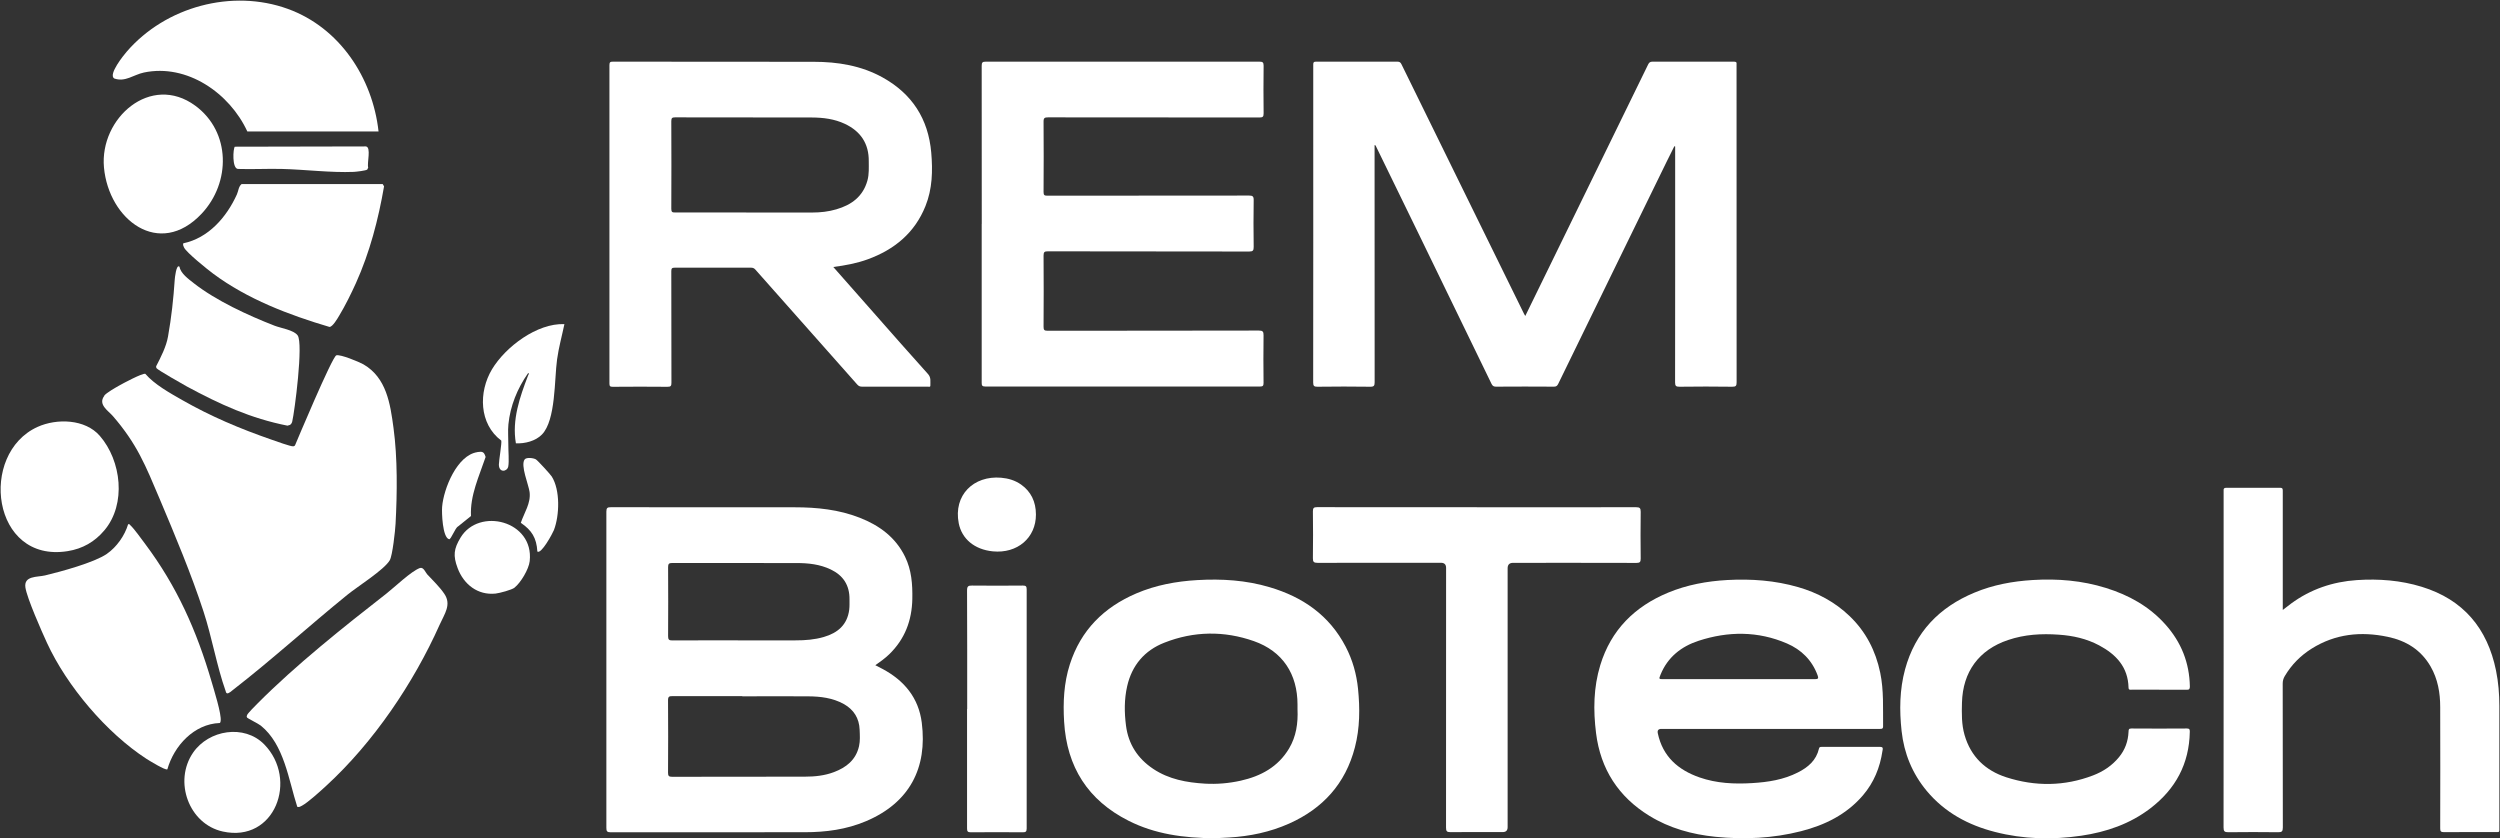
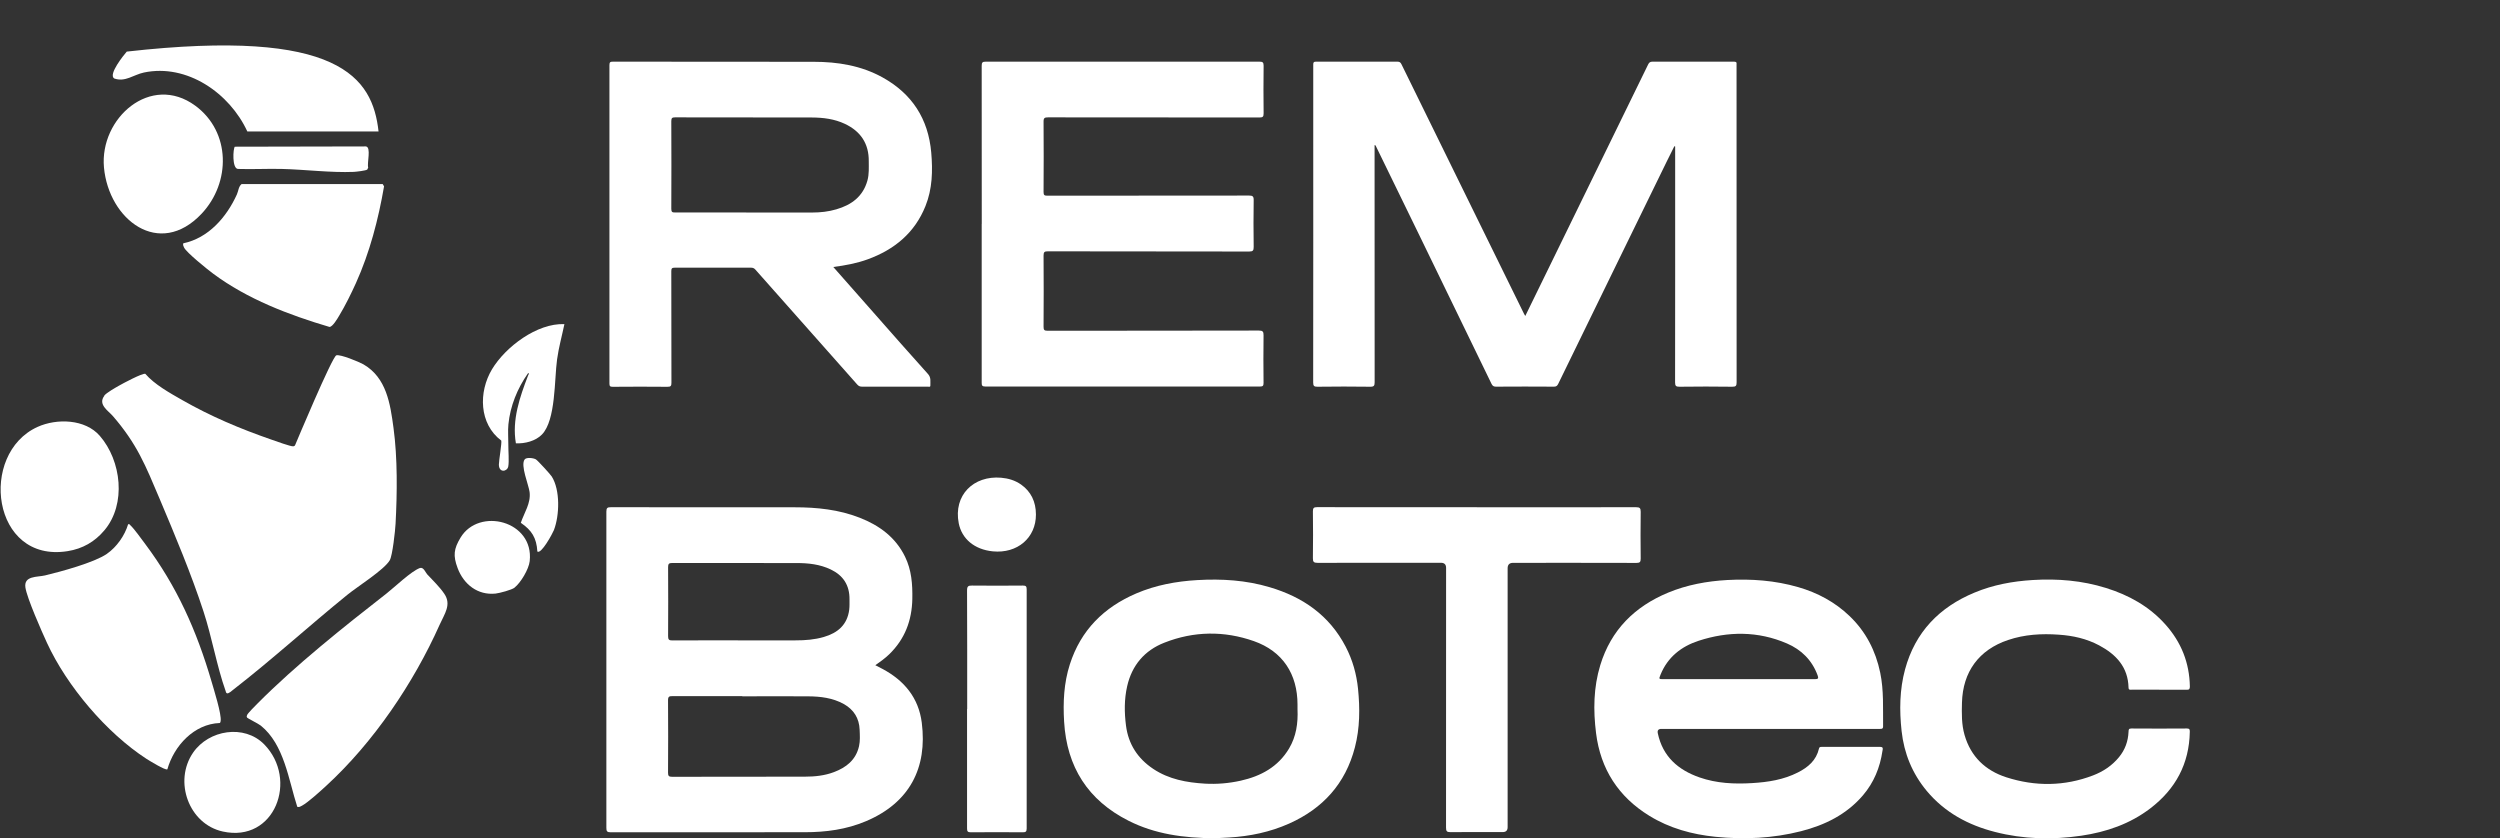
<svg xmlns="http://www.w3.org/2000/svg" width="2320" height="778" viewBox="0 0 2320 778" fill="none">
  <rect x="0" y="0" width="2320" height="778" fill="#333333" stroke="none" />
  <path d="M96.672 367.199C98.82 364.468 107.032 359.833 110.379 357.929C114.043 355.833 131.919 346.245 134.825 346.88C143.415 356.849 157.438 364.595 168.997 371.199C195.906 386.565 222.814 397.867 252.06 408.026C255.345 409.169 269.873 414.439 272.02 414.185C273.094 414.058 273.663 413.74 274.042 412.661C274.042 412.661 308.277 330.816 312.13 329.737C315.983 328.657 333.228 335.832 337.27 338.118C358.683 350.5 362.158 374.628 365.189 397.232C368.979 425.233 368.6 457.742 367.084 486.061C366.769 492.284 364.242 515.586 361.715 519.904C356.536 528.793 331.522 544.476 322.426 551.905C286.99 580.605 252.565 612.035 216.624 639.909C215.298 640.925 212.139 643.909 210.623 643.401C209.613 642.893 209.676 642.004 209.36 641.179C201.275 618.511 196.601 591.082 188.894 567.588C177.651 533.047 162.302 496.474 148.152 462.949C134.888 431.646 127.308 412.28 104.821 386.184C100.589 381.231 90.546 375.39 96.862 367.262L96.672 367.199Z" fill="white" />
  <path d="M155.282 713.937C153.577 715.144 138.48 705.81 135.954 704.223C98.876 680.158 62.176 636.855 43.606 596.599C38.742 586.059 25.098 555.2 23.582 545.232C21.94 534.12 34.573 535.707 41.774 533.993C56.365 530.501 87.316 522.119 99.065 514.056C108.224 507.706 115.741 497.102 118.899 486.499C120.289 486.118 120.289 486.816 120.984 487.451C124.458 490.562 131.595 500.658 134.817 504.912C164.252 544.279 182.444 585.17 196.277 632.346C198.361 639.521 205.878 663.332 204.741 669.173C204.615 669.872 204.552 670.507 203.92 670.951C180.107 671.84 161.536 691.968 155.282 714.001V713.937Z" fill="white" />
-   <path d="M351.293 121.983H229.51C213.15 86.489 173.608 58.869 133.498 67.314C123.897 69.346 116.064 76.52 105.895 72.774C100.336 68.965 114.801 51.186 117.644 47.884C153.648 6.168 215.361 -10.531 267.157 8.264C315.099 25.661 345.735 72.012 351.293 121.983Z" fill="white" />
+   <path d="M351.293 121.983H229.51C213.15 86.489 173.608 58.869 133.498 67.314C123.897 69.346 116.064 76.52 105.895 72.774C100.336 68.965 114.801 51.186 117.644 47.884C315.099 25.661 345.735 72.012 351.293 121.983Z" fill="white" />
  <path d="M396.637 533.17C401.754 538.694 408.007 544.663 412.302 551.012C419.188 561.108 412.555 569.553 408.007 579.712C383.688 634.127 346.547 688.987 302.71 729.243C297.594 733.941 285.845 744.672 280.286 747.656C278.834 748.418 277.697 749.307 275.865 748.735C267.78 723.782 263.8 690.892 242.008 673.367C239.608 671.462 229.754 666.636 229.375 666.002C228.68 664.922 228.933 664.414 229.375 663.398C230.133 661.747 237.081 654.699 238.913 652.922C274.349 617.238 318.817 581.871 358.549 550.885C366.192 544.917 381.478 530.123 389.626 527.138C393.037 525.932 394.806 531.202 396.574 533.17H396.637Z" fill="white" />
  <path d="M355.142 170.812L356.406 172.908C351.1 203.639 343.141 234.244 330.318 262.69C326.086 272.087 320.275 283.833 314.969 292.596C313.327 295.389 308.716 303.39 305.747 303.39C268.037 292.215 229.632 277.611 197.86 253.991C192.617 250.117 173.099 234.434 170.825 229.736C170.193 228.466 169.625 227.323 170.067 225.799C193.502 220.91 210.367 201.417 219.842 180.4C221.294 177.225 221.294 173.162 224.2 170.812H355.079H355.142Z" fill="white" />
-   <path d="M166.598 247.513C167.545 253.672 174.936 258.942 179.673 262.688C200.391 278.943 230.269 292.721 254.777 302.246C260.778 304.595 272.463 306.182 276.19 311.198C281.685 318.691 273.348 382.186 271.2 391.138C270.884 392.472 270.252 393.551 269.115 394.313L266.778 395.012C232.669 388.281 204.055 375.201 173.483 358.693C170.009 356.788 146.006 343.136 145.248 341.676C144.932 341.041 144.742 340.406 144.995 339.708C149.29 331.453 154.344 321.485 155.923 312.278C159.144 294.118 160.913 277.673 162.176 259.26C162.239 258.117 163.566 244.783 166.534 247.513H166.598Z" fill="white" />
  <path d="M187.058 198.365C147.769 240.017 100.963 203.952 96.478 155.442C92.31 109.726 139.873 67.692 181.247 98.106C214.282 122.425 214.282 169.474 187.058 198.365Z" fill="white" />
  <path d="M96.858 492.156C87.888 502.824 76.645 509.236 62.812 511.459C-7.744 522.824 -20.062 420.979 34.892 396.152C52.768 388.088 79.045 388.85 92.563 404.407C112.712 427.582 117.387 467.774 96.921 492.093L96.858 492.156Z" fill="white" />
  <path d="M245.177 690.763C277.013 723.273 255.158 782.323 206.773 771.656C175.19 764.735 160.851 725.051 179.233 698.383C193.761 677.303 226.67 671.905 245.177 690.763Z" fill="white" />
  <path d="M523.787 300.718C521.513 311.639 518.481 322.433 516.965 333.545C514.375 351.958 515.891 389.865 502.942 403.198C497.068 409.294 487.088 411.834 478.75 411.389C474.96 389.674 482.413 368.403 490.057 348.466C490.309 347.831 491.888 345.672 489.867 346.561C480.14 360.466 473.507 376.721 471.802 393.738C471.17 400.087 471.802 406.564 471.738 412.786C471.675 418.374 472.56 427.961 471.675 432.851C470.791 437.74 463.022 439.137 462.958 431.136C462.958 427.39 465.864 410.691 465.169 408.849C444.514 393.357 443.946 363.768 456.579 342.688C469.212 321.735 498.458 299.765 523.724 300.781L523.787 300.718Z" fill="white" />
  <path d="M477.487 545.367C474.898 547.399 463.591 550.447 459.927 550.828C443.315 552.606 430.303 542.256 424.681 527.208C420.323 515.588 421.081 509.366 427.397 498.889C444.515 470.507 495.679 483.269 491.573 520.731C490.752 528.16 483.299 540.732 477.487 545.304V545.367Z" fill="white" />
  <path d="M217.943 136.141L339.537 135.887C344.717 136.458 340.422 151.379 341.685 155.507L340.864 157.284C339.853 158.364 330.568 159.38 328.294 159.507C307.26 160.396 282.751 157.284 261.528 156.776C248.01 156.459 234.366 157.221 220.786 156.776C215.227 156.332 216.238 137.792 217.943 136.077V136.141Z" fill="white" />
  <path d="M498.66 511.72C497.902 499.148 493.48 492.1 483.311 485.179C486.469 475.782 492.785 466.956 491.459 456.607C490.638 449.94 482.742 431.717 486.911 426.32C488.616 424.161 495.123 424.986 497.333 426.32C499.039 427.335 510.598 440.034 511.988 442.13C520.01 454.765 519.252 478.385 514.009 491.973C512.809 495.021 502.197 514.768 498.597 511.784L498.66 511.72Z" fill="white" />
-   <path d="M442.944 419.518C447.745 418.82 449.197 419.201 450.65 424.09C444.649 441.932 436.122 459.647 437.07 478.886L425.005 488.601C422.478 489.743 418.499 500.792 416.793 500.411C410.603 498.95 409.845 475.584 410.287 470.377C411.677 453.488 424.121 422.375 443.007 419.582L442.944 419.518Z" fill="white" />
  <path d="M1415.45 293.231C1422.47 278.881 1429.41 264.722 1436.3 250.562C1467.38 187.004 1498.45 123.446 1529.47 59.824C1530.35 58.046 1531.3 57.221 1533.45 57.221C1558.59 57.284 1583.79 57.284 1608.93 57.221C1610.89 57.221 1611.84 57.602 1611.52 59.697C1611.46 60.269 1611.52 60.903 1611.52 61.475C1611.52 159.193 1611.52 256.912 1611.58 354.63C1611.58 357.932 1611.02 358.948 1607.48 358.885C1591.18 358.631 1574.88 358.694 1558.59 358.885C1555.43 358.885 1554.48 358.25 1554.48 354.884C1554.61 283.199 1554.55 211.45 1554.55 139.764V135.954C1554.55 135.954 1554.04 135.764 1553.79 135.7C1551.39 140.526 1548.92 145.352 1546.59 150.177C1531.11 181.861 1515.64 213.545 1500.16 245.229C1482.09 282.183 1464.03 319.2 1446.03 356.218C1445.14 357.996 1444.26 358.821 1442.11 358.821C1424.17 358.694 1406.17 358.694 1388.23 358.821C1386.21 358.821 1385.14 358.186 1384.19 356.345C1361.89 310.311 1339.47 264.277 1317.11 218.244C1303.78 190.877 1290.45 163.575 1277.12 136.208C1276.81 135.637 1276.81 134.748 1275.61 134.621V139.066C1275.61 210.878 1275.61 282.754 1275.67 354.567C1275.67 357.869 1275.1 358.948 1271.56 358.885C1255.27 358.631 1238.97 358.694 1222.67 358.885C1219.58 358.885 1218.63 358.313 1218.63 354.948C1218.76 268.151 1218.69 181.353 1218.69 94.556C1218.69 83.063 1218.69 71.507 1218.69 60.014C1218.69 57.919 1219.07 57.221 1221.35 57.221C1246.49 57.284 1271.69 57.284 1296.83 57.221C1298.79 57.221 1299.74 57.919 1300.56 59.633C1323.93 107.318 1347.3 154.939 1370.73 202.56C1385.26 232.085 1399.79 261.611 1414.25 291.136C1414.57 291.771 1414.95 292.342 1415.45 293.231Z" fill="white" />
  <path d="M812.275 617.309C814.676 618.579 816.887 619.595 819.034 620.801C839.121 631.532 852.512 647.596 855.418 670.708C860.66 712.297 844.427 744.806 803.622 762.077C785.493 769.76 766.417 772.3 746.836 772.3C686.829 772.3 626.758 772.3 566.751 772.363C563.529 772.363 562.645 771.538 562.708 768.236C562.771 670.39 562.771 572.545 562.708 474.699C562.708 471.271 563.782 470.699 566.877 470.699C623.726 470.763 680.575 470.699 737.424 470.763C758.079 470.763 778.482 472.858 797.874 480.477C816.002 487.589 831.036 498.51 839.879 516.606C845.943 528.987 846.89 542.258 846.638 555.782C846.259 575.847 839.689 593.117 825.224 607.15C821.371 610.896 817.076 613.944 812.402 617.245L812.275 617.309ZM688.85 646.008C667.247 646.008 645.645 646.008 623.979 646.008C621.073 646.008 619.936 646.389 619.936 649.818C620.126 672.232 620.063 694.709 619.936 717.123C619.936 720.107 620.757 720.869 623.726 720.869C664.847 720.805 705.968 720.869 747.025 720.742C756.121 720.742 765.217 719.79 773.808 716.551C785.304 712.234 794.273 705.249 797.179 692.487C798.316 687.471 797.937 682.328 797.747 677.248C797.368 666.581 792.315 658.517 783.03 653.31C772.671 647.596 761.301 646.262 749.805 646.199C729.465 646.008 709.189 646.199 688.85 646.199V646.008ZM685.502 594.26C703.125 594.26 720.685 594.26 738.309 594.26C747.215 594.26 755.995 593.625 764.585 591.085C777.408 587.339 786.314 579.847 788.083 565.751C788.462 562.576 788.336 559.338 788.336 556.163C788.462 543.147 782.524 534.004 770.965 528.48C760.922 523.654 750.184 522.511 739.256 522.511C700.725 522.511 662.257 522.511 623.726 522.448C620.757 522.448 619.999 523.336 619.999 526.257C620.126 547.591 620.126 568.989 619.999 590.323C619.999 593.371 620.694 594.387 623.916 594.324C644.444 594.197 665.036 594.26 685.565 594.26H685.502Z" fill="white" />
  <path d="M773.302 247.769C786.946 263.198 800.148 278.183 813.349 293.168C829.267 311.2 845.059 329.233 861.166 347.075C864.261 350.503 863.25 354.059 863.377 357.742C863.44 359.456 861.861 358.821 860.913 358.821C854.533 358.821 848.154 358.821 841.774 358.821C827.814 358.821 813.855 358.821 799.958 358.821C798 358.821 796.737 358.25 795.474 356.789C764.017 321.232 732.497 285.739 701.041 250.245C699.841 248.848 698.641 248.404 696.809 248.404C673.311 248.404 649.751 248.467 626.253 248.404C623.6 248.404 622.968 249.039 622.968 251.705C623.095 286.12 622.968 320.597 623.095 355.011C623.095 357.996 622.652 359.012 619.305 358.948C602.44 358.758 585.511 358.821 568.583 358.948C566.056 358.948 565.551 358.25 565.551 355.773C565.614 257.356 565.614 158.939 565.551 60.459C565.551 57.665 566.309 57.221 568.899 57.221C630.927 57.284 692.956 57.221 755.048 57.348C777.408 57.348 799.2 60.84 819.098 71.888C846.385 87.063 861.482 110.302 864.198 141.605C865.651 158.495 865.272 175.258 858.829 191.258C848.849 216.148 830.025 231.577 805.391 240.594C795.158 244.34 784.546 246.308 773.239 247.769H773.302ZM692.45 197.227C712.916 197.227 733.319 197.227 753.784 197.227C761.364 197.227 768.881 196.401 776.145 194.243C790.168 190.179 800.906 182.369 805.012 167.384C806.591 161.543 806.212 155.638 806.212 149.733C806.401 133.287 798.695 121.858 784.041 114.937C774.313 110.366 763.954 109.096 753.405 109.033C711.148 108.906 668.827 109.032 626.569 108.905C623.979 108.905 622.968 109.35 622.968 112.334C623.095 139.51 623.095 166.686 622.968 193.862C622.968 196.909 624.042 197.227 626.569 197.163C648.55 197.1 670.532 197.163 692.45 197.163V197.227Z" fill="white" />
  <path d="M911.071 207.83C911.071 158.939 911.071 109.985 911.008 61.094C911.008 57.919 911.766 57.221 914.861 57.221C999.44 57.284 1084.08 57.284 1168.66 57.221C1171.69 57.221 1172.64 57.792 1172.64 61.03C1172.45 75.761 1172.45 90.492 1172.64 105.159C1172.64 108.334 1171.88 109.033 1168.72 109.033C1103.41 108.906 1038.03 109.032 972.721 108.905C969.436 108.905 968.362 109.413 968.425 113.033C968.615 134.748 968.552 156.463 968.425 178.178C968.425 181.036 969.183 181.607 971.899 181.607C1034.31 181.544 1096.65 181.607 1159.06 181.48C1162.34 181.48 1163.48 182.115 1163.42 185.671C1163.16 200.148 1163.23 214.624 1163.42 229.101C1163.42 232.403 1162.79 233.419 1159.25 233.419C1096.97 233.292 1034.69 233.355 972.468 233.228C969.31 233.228 968.425 233.863 968.425 237.165C968.615 259.134 968.552 281.103 968.425 303.073C968.425 306.057 968.931 306.946 972.152 306.946C1037.47 306.819 1102.84 306.946 1168.16 306.755C1171.76 306.755 1172.64 307.644 1172.58 311.263C1172.39 325.994 1172.39 340.725 1172.58 355.392C1172.58 358.123 1171.82 358.694 1169.23 358.694C1084.27 358.631 999.313 358.631 914.356 358.694C911.324 358.694 911.008 357.615 911.008 355.075C911.008 305.93 911.008 256.785 911.008 207.64L911.071 207.83Z" fill="white" />
  <path d="M1642.46 676.422C1608.92 676.422 1575.38 676.422 1541.78 676.422C1539 676.422 1537.88 677.755 1538.43 680.422C1542.98 702.073 1557.32 714.518 1577.15 721.439C1593.01 726.963 1609.43 727.725 1626.1 726.709C1640.82 725.82 1655.16 723.598 1668.49 716.804C1677.9 712.042 1685.48 705.629 1688.01 694.708C1688.32 693.311 1689.08 693.121 1690.28 693.121C1708.47 693.121 1726.66 693.121 1744.86 693.121C1748.01 693.121 1747.19 695.152 1746.94 696.74C1744.67 712.233 1738.98 726.201 1728.75 738.139C1713.46 755.917 1693.5 765.695 1671.39 771.346C1645.31 778.013 1618.71 779.22 1591.99 776.553C1570.14 774.331 1549.29 768.616 1530.47 756.997C1501.92 739.408 1485.31 713.756 1481.14 680.358C1478.49 659.151 1478.74 637.944 1485.06 617.244C1495.04 584.544 1517.02 562.829 1548.09 549.94C1565.59 542.701 1583.97 539.336 1602.86 538.257C1625.22 537.05 1647.2 538.638 1668.74 544.86C1686.74 550.067 1702.85 558.702 1716.43 571.719C1731.53 586.195 1740.62 603.91 1744.86 624.356C1748.27 640.801 1747.32 657.437 1747.51 674.009C1747.51 676.675 1745.93 676.422 1744.22 676.422C1731.46 676.422 1718.71 676.422 1705.95 676.422H1642.46ZM1613.72 630.261C1637.22 630.261 1660.72 630.261 1684.22 630.261C1687.31 630.261 1687.75 629.499 1686.74 626.705C1681.56 612.609 1671.65 602.894 1658.26 597.116C1631.41 585.56 1603.81 585.687 1576.33 594.64C1560.22 599.91 1547.59 609.815 1540.96 626.134C1539.31 630.197 1539.38 630.261 1543.61 630.261C1566.98 630.261 1590.35 630.261 1613.79 630.261H1613.72Z" fill="white" />
-   <path d="M2118.54 565.945C2121.44 563.722 2123.72 561.944 2126.05 560.167C2144.25 546.769 2164.77 539.848 2187.2 538.324C2207.6 536.991 2227.81 538.515 2247.4 544.547C2285.93 556.42 2308.29 583.025 2316.31 622.265C2318.52 633.122 2319.4 644.107 2319.4 655.155C2319.4 692.68 2319.4 730.206 2319.4 767.668C2319.4 772.747 2319.91 772.176 2314.79 772.176C2299.19 772.176 2283.59 772.112 2267.99 772.239C2265.21 772.239 2264.45 771.478 2264.51 768.684C2264.58 731.158 2264.64 693.633 2264.51 656.171C2264.51 642.964 2262.3 630.138 2255.61 618.518C2246.7 603.026 2232.8 594.517 2215.75 590.962C2190.93 585.755 2167.17 588.168 2145.19 601.946C2134.9 608.423 2126.56 616.804 2120.31 627.344C2118.98 629.567 2118.35 631.725 2118.35 634.392C2118.41 678.902 2118.35 723.412 2118.47 767.922C2118.47 771.605 2117.46 772.367 2113.99 772.303C2098.64 772.113 2083.29 772.113 2067.94 772.303C2064.34 772.303 2063.46 771.478 2063.46 767.858C2063.58 664.362 2063.52 560.802 2063.52 457.305C2063.52 456.607 2063.52 455.845 2063.52 455.146C2063.33 453.305 2064.15 452.67 2065.98 452.67C2082.66 452.67 2099.27 452.733 2115.95 452.67C2118.54 452.67 2118.41 454.067 2118.41 455.845C2118.41 472.099 2118.41 488.354 2118.41 504.609V565.945H2118.54Z" fill="white" />
  <path d="M1127.41 777.893C1097.91 777.703 1071.63 773.956 1047.25 761.638C1009.67 742.653 989.962 711.795 987.498 669.698C986.424 651.729 987.246 633.887 992.804 616.553C1002.97 584.805 1024.39 563.534 1054.58 550.645C1072.58 542.962 1091.53 539.47 1110.99 538.327C1133.79 536.994 1156.34 538.391 1178.26 544.931C1208.96 554.01 1233.65 571.027 1248.81 600.171C1255.19 612.426 1258.86 625.505 1260.25 639.157C1262.08 657.443 1262.02 675.666 1257.34 693.572C1248.62 727.224 1227.59 750.336 1196.26 764.305C1178.57 772.179 1159.94 776.052 1140.74 777.195C1135.43 777.512 1130.13 777.703 1127.35 777.893H1127.41ZM1204.09 658.142C1204.09 656.745 1204.09 655.285 1204.09 653.888C1204.09 625.506 1190.32 604.362 1163.6 594.964C1136 585.25 1107.83 585.631 1080.48 596.425C1062.16 603.6 1050.41 617.378 1045.99 636.871C1043.27 648.872 1043.34 661.126 1044.92 673.317C1047.13 690.588 1055.78 703.922 1070.18 713.509C1084.71 723.224 1101.26 726.208 1118.25 727.224C1129.3 727.859 1140.42 726.907 1151.29 724.494C1170.05 720.303 1186.03 711.731 1196.26 694.588C1202.89 683.413 1204.66 671.095 1204.09 658.269V658.142Z" fill="white" />
  <path d="M2003.7 640.038C1995.17 640.038 1986.71 640.038 1978.18 640.038C1976.86 640.038 1975.34 640.483 1975.28 638.134C1974.84 619.022 1963.72 607.275 1947.99 598.894C1936.3 592.671 1923.73 589.878 1910.66 588.989C1894.62 587.846 1878.82 588.735 1863.47 593.941C1836.44 603.021 1821.47 623.403 1820.71 652.039C1820.46 662.135 1820.27 672.23 1823.11 682.072C1828.92 702.263 1842.57 715.089 1861.83 721.312C1888.68 729.947 1915.78 729.757 1942.3 719.597C1951.65 716.042 1959.93 710.581 1966.43 702.644C1972.06 695.787 1974.9 687.914 1975.28 679.088C1975.34 677.183 1975.4 676.04 1977.87 676.04C1995.11 676.167 2012.36 676.167 2029.6 676.04C2032.06 676.04 2032.13 677.246 2032.13 679.088C2031.62 708.803 2018.92 732.233 1995.62 750.075C1976.67 764.615 1954.75 772.108 1931.44 775.536C1904.53 779.473 1877.75 778.838 1851.35 772.044C1826.52 765.695 1804.73 754.012 1787.99 733.947C1774.6 717.82 1766.96 699.216 1764.68 678.389C1762.6 659.15 1762.79 639.975 1767.9 621.18C1777.32 586.512 1799.74 563.464 1832.33 549.939C1849.64 542.701 1867.77 539.399 1886.4 538.256C1909.46 536.859 1932.14 538.701 1954.31 545.622C1975.53 552.225 1994.48 562.702 2009.51 579.528C2024.17 595.91 2031.81 615.021 2032.19 637.054C2032.19 639.34 2031.62 640.166 2029.28 640.102C2020.76 639.975 2012.29 640.102 2003.77 640.102L2003.7 640.038Z" fill="white" />
  <path d="M1370.47 470.762C1419.74 470.762 1469.01 470.762 1518.28 470.698C1521.69 470.698 1522.57 471.524 1522.57 474.952C1522.38 489.429 1522.38 503.906 1522.57 518.383C1522.57 521.494 1521.82 522.383 1518.66 522.383C1480.51 522.256 1442.35 522.32 1404.14 522.32C1400.81 522.32 1399.13 523.949 1399.08 527.209C1399.08 607.339 1399.08 687.47 1399.08 767.6C1399.08 770.648 1397.57 772.172 1394.54 772.172C1378.37 772.172 1362.13 772.045 1345.96 772.235C1342.68 772.235 1341.92 771.346 1341.92 768.108C1341.98 687.724 1341.98 607.339 1341.98 527.018C1341.98 523.843 1340.38 522.256 1337.18 522.256C1299.03 522.256 1260.88 522.256 1222.66 522.32C1219.25 522.32 1218.3 521.431 1218.37 518.002C1218.56 503.525 1218.56 489.048 1218.37 474.571C1218.37 471.46 1219.13 470.635 1222.28 470.635C1271.68 470.762 1321.08 470.698 1370.47 470.698V470.762Z" fill="white" />
  <path d="M897.552 657.946C897.552 621.246 897.615 584.546 897.426 547.909C897.426 544.036 898.563 543.338 902.1 543.401C917.828 543.592 933.556 543.528 949.222 543.401C952.001 543.401 952.759 544.1 952.759 546.957C952.696 620.928 952.696 694.9 952.759 768.871C952.759 771.856 951.748 772.364 949.095 772.364C933.051 772.237 916.944 772.237 900.9 772.364C898.057 772.364 897.426 771.538 897.426 768.808C897.489 731.854 897.426 694.963 897.426 658.009L897.552 657.946Z" fill="white" />
  <path d="M961.347 477.488C961.41 499.013 944.166 513.934 921.237 511.649C904.245 509.934 892.56 500.029 889.717 485.616C884.601 459.456 903.55 441.169 929.006 443.328C935.702 443.9 941.955 445.741 947.577 449.678C956.673 456.091 961.347 465.551 961.347 477.488Z" fill="white" />
</svg>